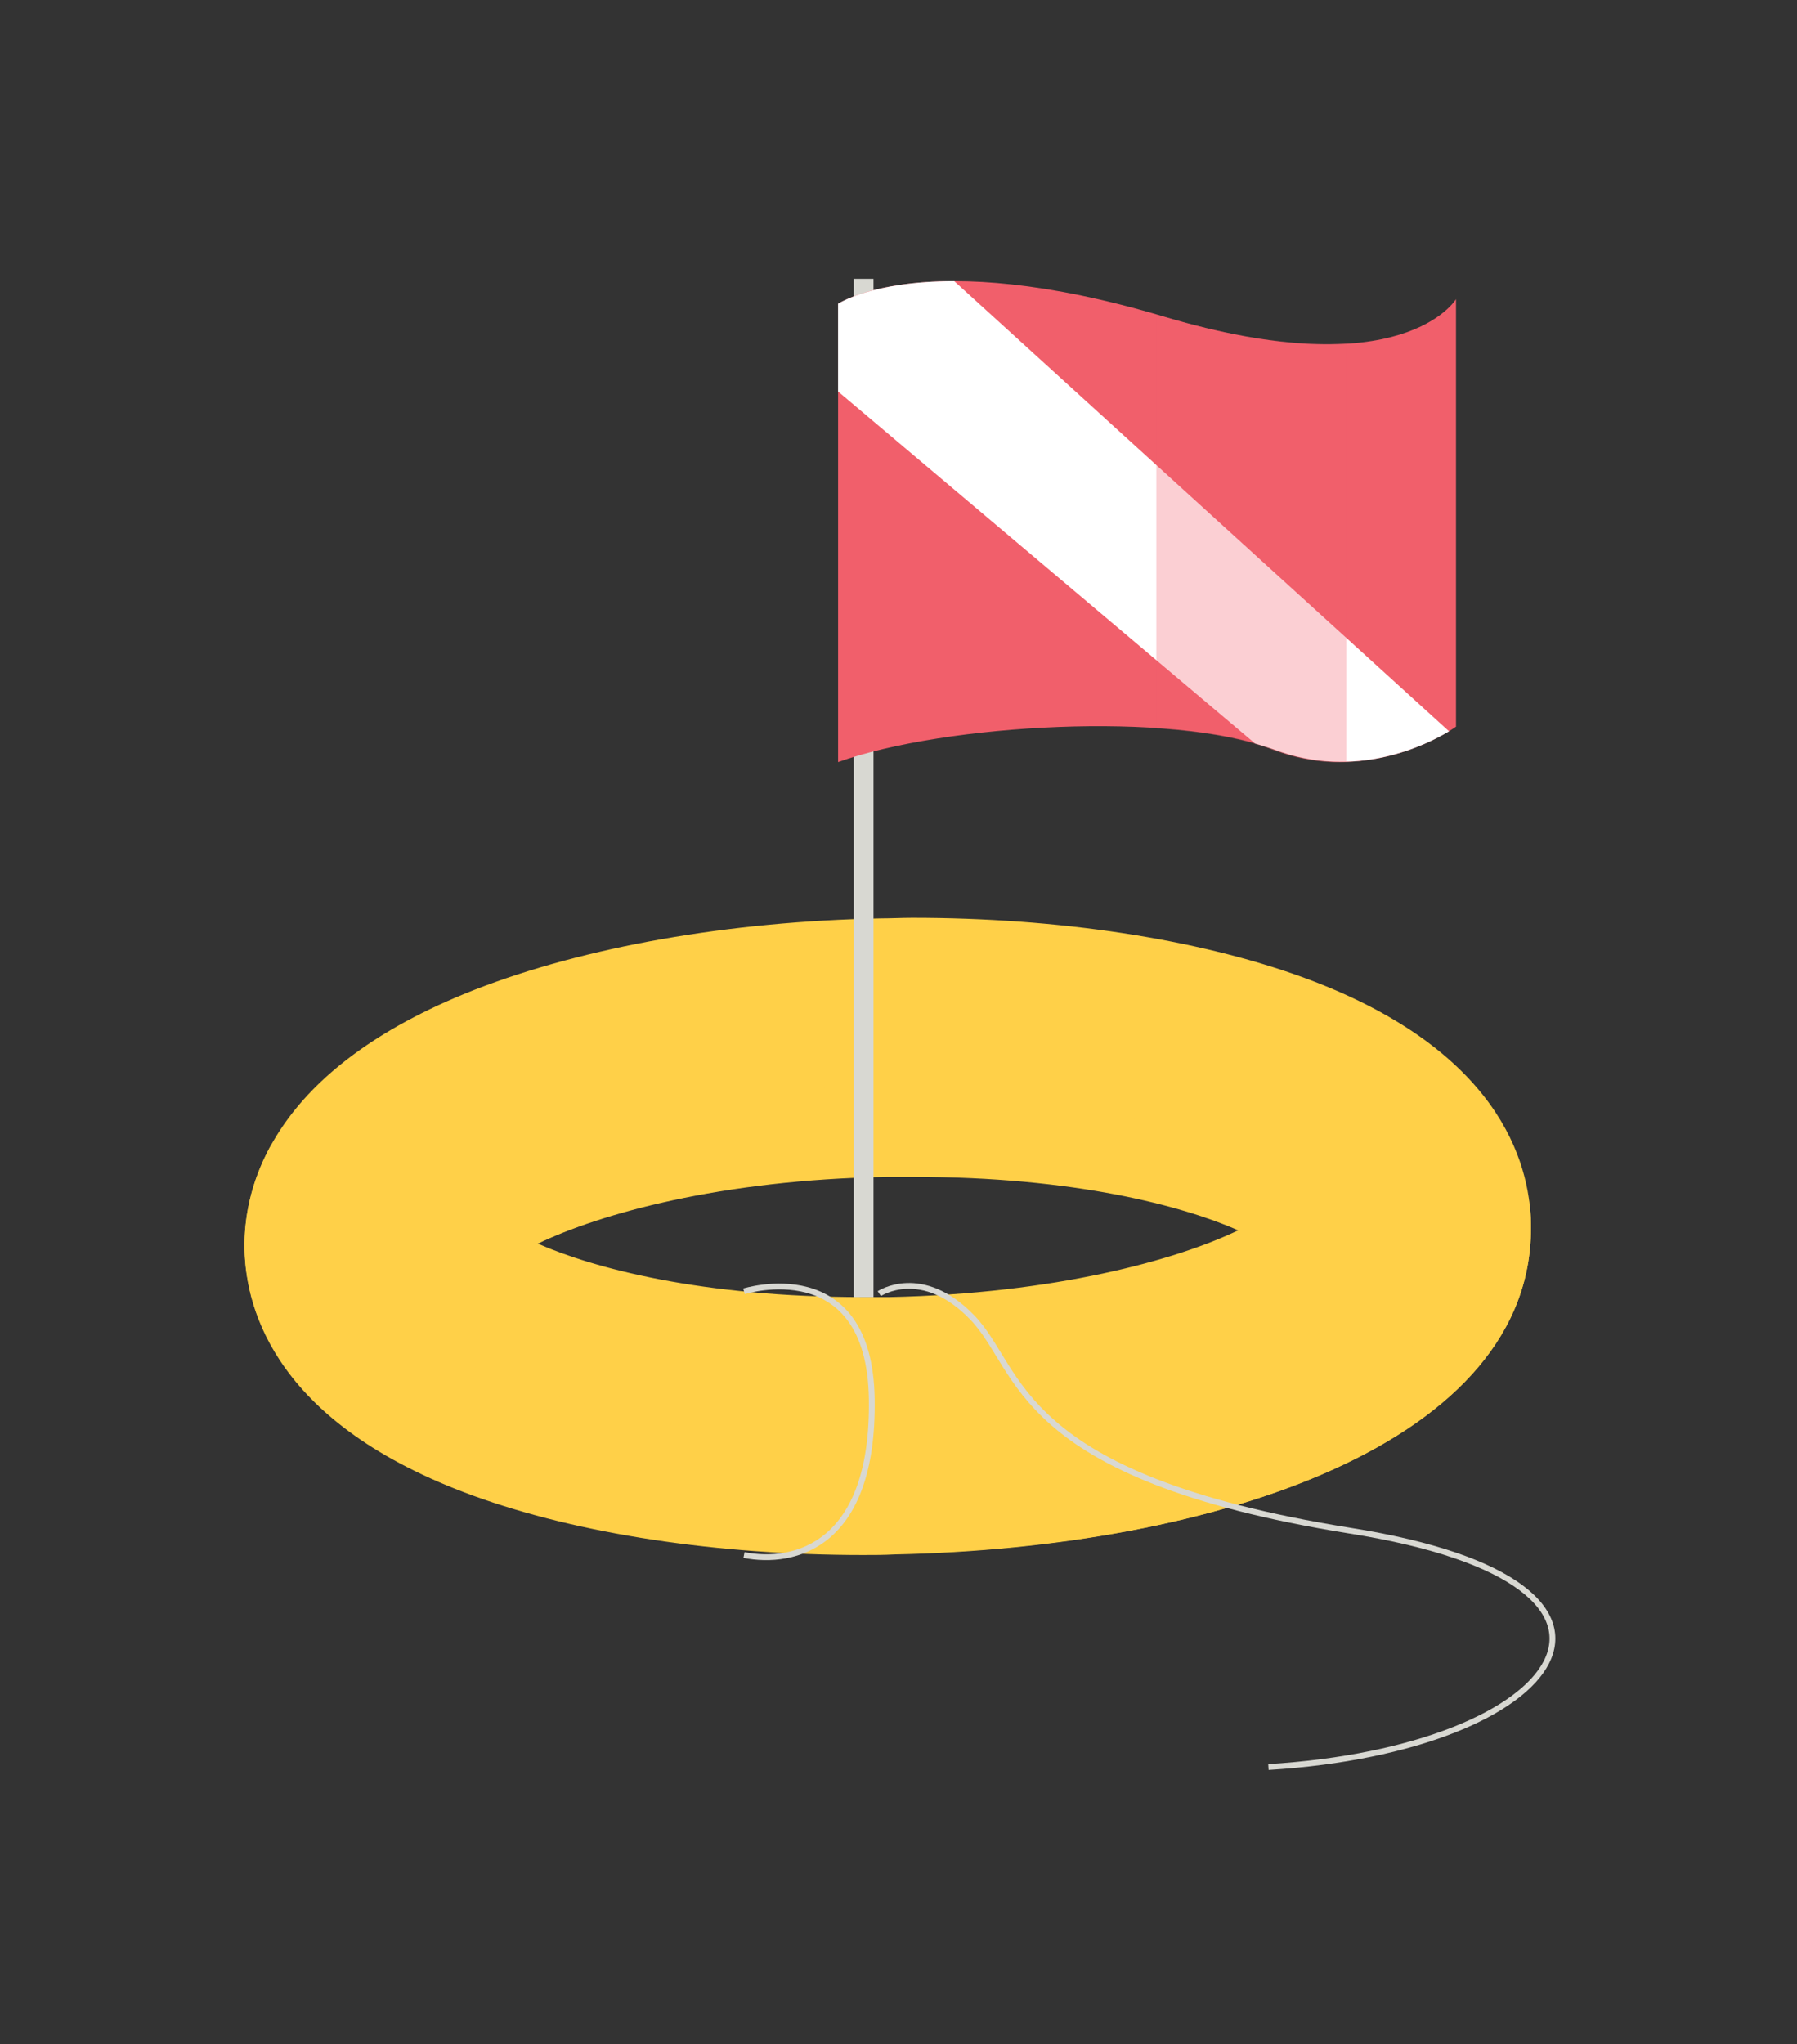
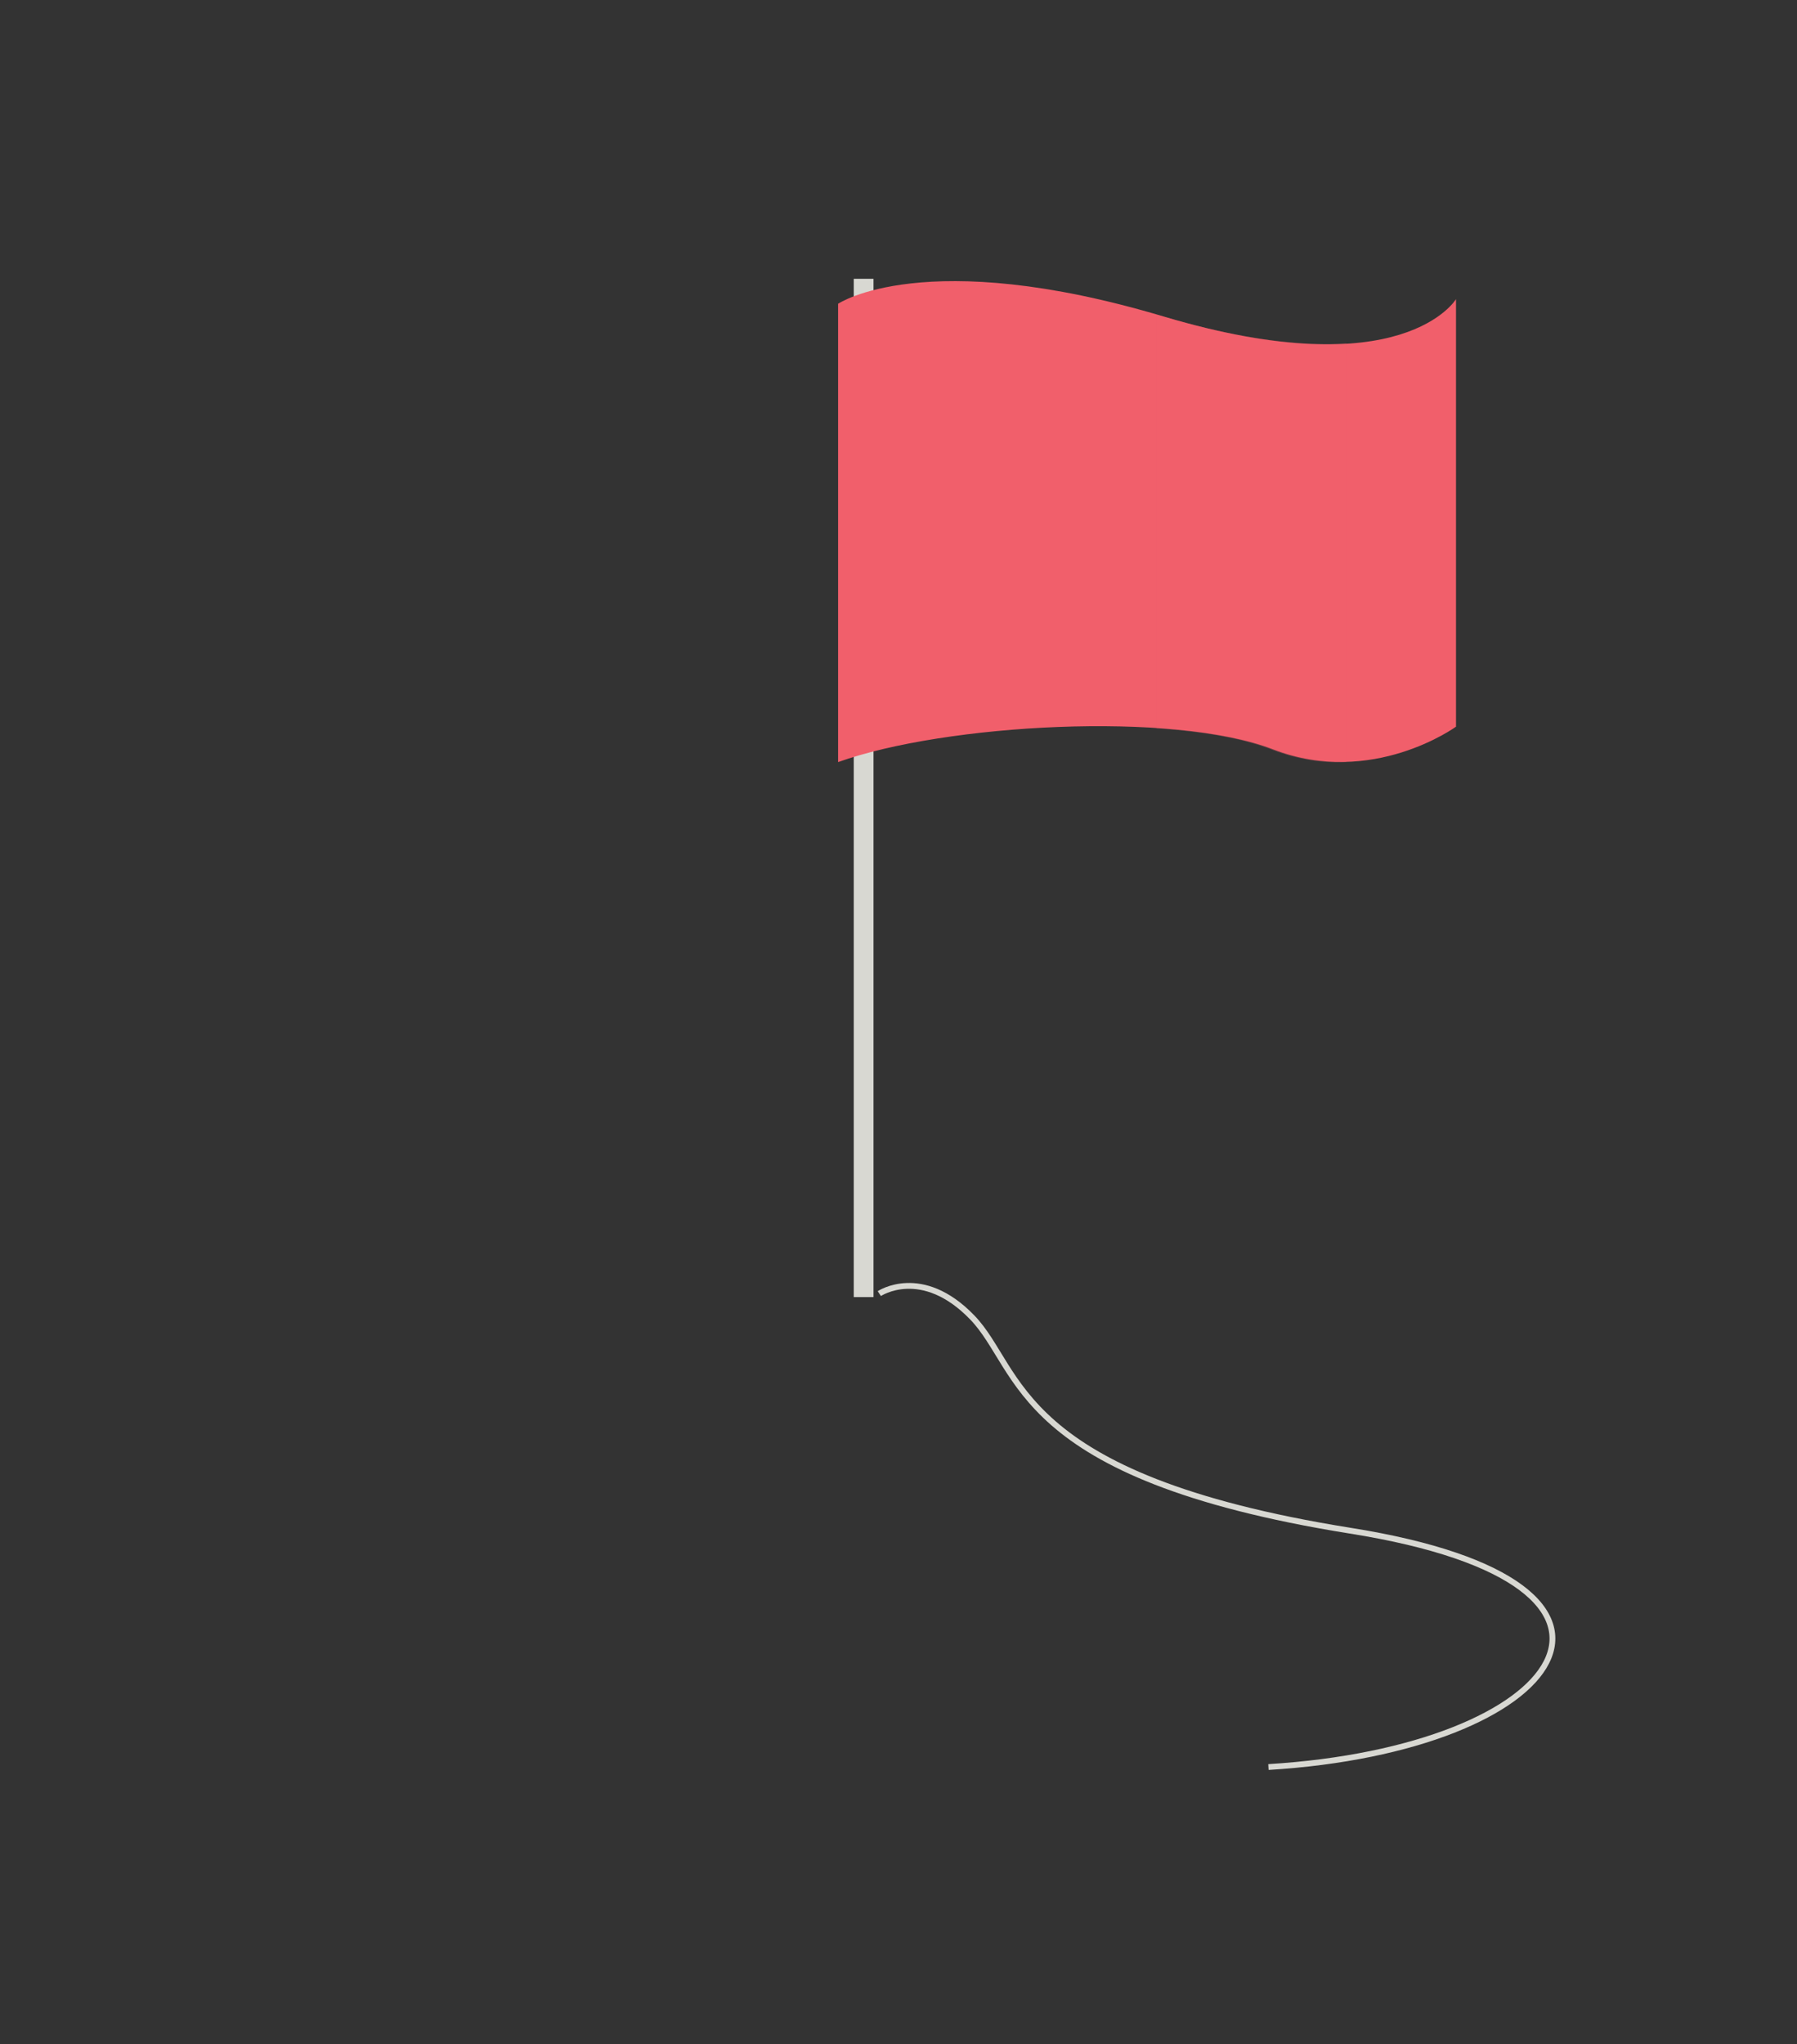
<svg xmlns="http://www.w3.org/2000/svg" xmlns:ns1="http://www.inkscape.org/namespaces/inkscape" xmlns:ns2="http://sodipodi.sourceforge.net/DTD/sodipodi-0.dtd" ns1:version="1.0rc1 (09960d6, 2020-04-09)" ns2:docname="diver_flag.svg" id="svg105504" version="1.1" viewBox="0 0 59.719 67.918" height="67.918mm" width="59.719mm">
  <rect x="0" y="0" width="59.719" height="67.918" fill="#333333" stroke="none" />
  <defs id="defs105498" />
  <ns2:namedview ns1:window-maximized="0" ns1:window-y="23" ns1:window-x="0" ns1:window-height="775" ns1:window-width="1252" showgrid="false" ns1:document-rotation="0" ns1:current-layer="layer1" ns1:document-units="mm" ns1:cy="183.94932" ns1:cx="9.0121039" ns1:zoom="0.89998163" ns1:pageshadow="2" ns1:pageopacity="0.0" borderopacity="1.0" bordercolor="#666666" pagecolor="#ffffff" id="base" />
  <g transform="translate(-6.426,-6.106)" id="layer1" ns1:groupmode="layer" ns1:label="Layer 1">
    <g transform="matrix(0.193,0,0,0.193,-39.101,-82.057)" id="g105380">
      <g id="g105362">
-         <path ns1:connector-curvature="0" class="st5" d="m 384.5,724.5 c -25.1,0 -48.9,-3.6 -67.1,-10.2 -33.8,-12.3 -39.2,-31.8 -39.4,-42.4 -0.2,-10.8 4.6,-31 39.6,-44.7 19,-7.4 43.8,-11.8 70,-12.3 1.8,0 3.6,-0.1 5.4,-0.1 25.1,0 48.9,3.6 67.1,10.2 33.8,12.3 39.2,31.8 39.4,42.4 0.8,37.8 -54.5,55.9 -109.6,57 -1.8,0.1 -3.6,0.1 -5.4,0.1 z m -56,-53.6 c 9.6,4.2 28.1,9.2 56,9.2 1.5,0 3,0 4.5,0 28.6,-0.6 49.5,-6.4 60.1,-11.5 -9.6,-4.2 -28.1,-9.2 -56,-9.2 -1.5,0 -3,0 -4.5,0 -28.7,0.5 -49.5,6.4 -60.1,11.5 z" style="fill:#ffd048" id="path105360" />
-       </g>
-       <path ns1:connector-curvature="0" class="st5" d="m 499.5,667.4 c 0,-1.2 -0.1,-2.5 -0.3,-4 v 0 c 1.5,31.9 -89.9,54.7 -160.2,35.7 -70.3,-19 -56.2,-45.6 -56.2,-45.6 v 0 c -4,7 -4.9,13.6 -4.8,18.3 0.2,10.5 5.6,30.1 39.4,42.4 18.1,6.6 41.9,10.2 67.1,10.2 1.8,0 3.6,0 5.4,-0.1 55.1,-1 110.4,-19 109.6,-56.9 z" style="fill:#ffd048" id="path105364" />
-       <path ns1:connector-curvature="0" class="st5" d="m 402.7,644.8 c -48.7,-4.3 -71.3,9 -78.3,15.3 -7,6.3 4.2,10.7 4.2,10.7 10.6,-5.1 31.4,-11 60.1,-11.5 1.5,0 3,0 4.5,0 27.9,0 46.4,5 56,9.2 11.5,-4.5 2.1,-19.3 -46.5,-23.7 z" style="fill:#ffd048" id="path105366" />
-       <path ns1:connector-curvature="0" class="st7" d="m 364,679.1 c 0,0 21.6,-6.8 22,18.5 0.4,25.3 -13.3,28.6 -22,26.9" style="fill:none;stroke:#d8d8d2;stroke-miterlimit:10" id="path105368" />
+         </g>
      <path ns1:connector-curvature="0" class="st7" d="m 387.3,679.5 c 0,0 7.3,-4.9 16,4.1 8.7,9 7,27.4 65,36.7 58,9.2 37,37.6 -14,40.7" style="fill:none;stroke:#d8d8d2;stroke-miterlimit:10" id="path105370" />
      <path ns1:connector-curvature="0" d="m 382.9,504.8 h 3.4 v 175.3 h -3.4 z" class="st1" style="fill:#d8d8d2" id="path105372" />
      <path ns1:connector-curvature="0" class="st2" d="m 380.2,509.1 c 0,0 14.9,-10.1 56.1,2.2 41.2,12.3 50.3,-3 50.3,-3 v 73.6 c 0,0 -14.4,10.5 -31.5,3.9 -17.1,-6.6 -56.5,-4.4 -74.9,2.2 z" style="fill:#f15f6b" id="path105374" />
-       <path ns1:connector-curvature="0" class="st3" d="m 400.2,505.2 c -14.2,0 -20,3.9 -20,3.9 v 15.1 l 71.8,60.6 c 1.1,0.3 2.2,0.7 3.2,1 14.1,5.4 26.4,-0.8 30.2,-3.1 -16.2,-14.7 -62,-56.4 -85.2,-77.5 z" style="fill:#ffffff" id="path105376" />
      <path ns1:connector-curvature="0" class="st4" d="m 467.8,515.9 c -7.5,0.5 -17.7,-0.5 -31.6,-4.6 -0.4,-0.1 -0.8,-0.2 -1.2,-0.3 v 71.2 c 7.9,0.5 14.9,1.7 20,3.7 4.5,1.7 8.8,2.3 12.7,2.1 v -72.1 z" style="opacity:0.3;fill:#f15f6b" id="path105378" />
    </g>
  </g>
</svg>